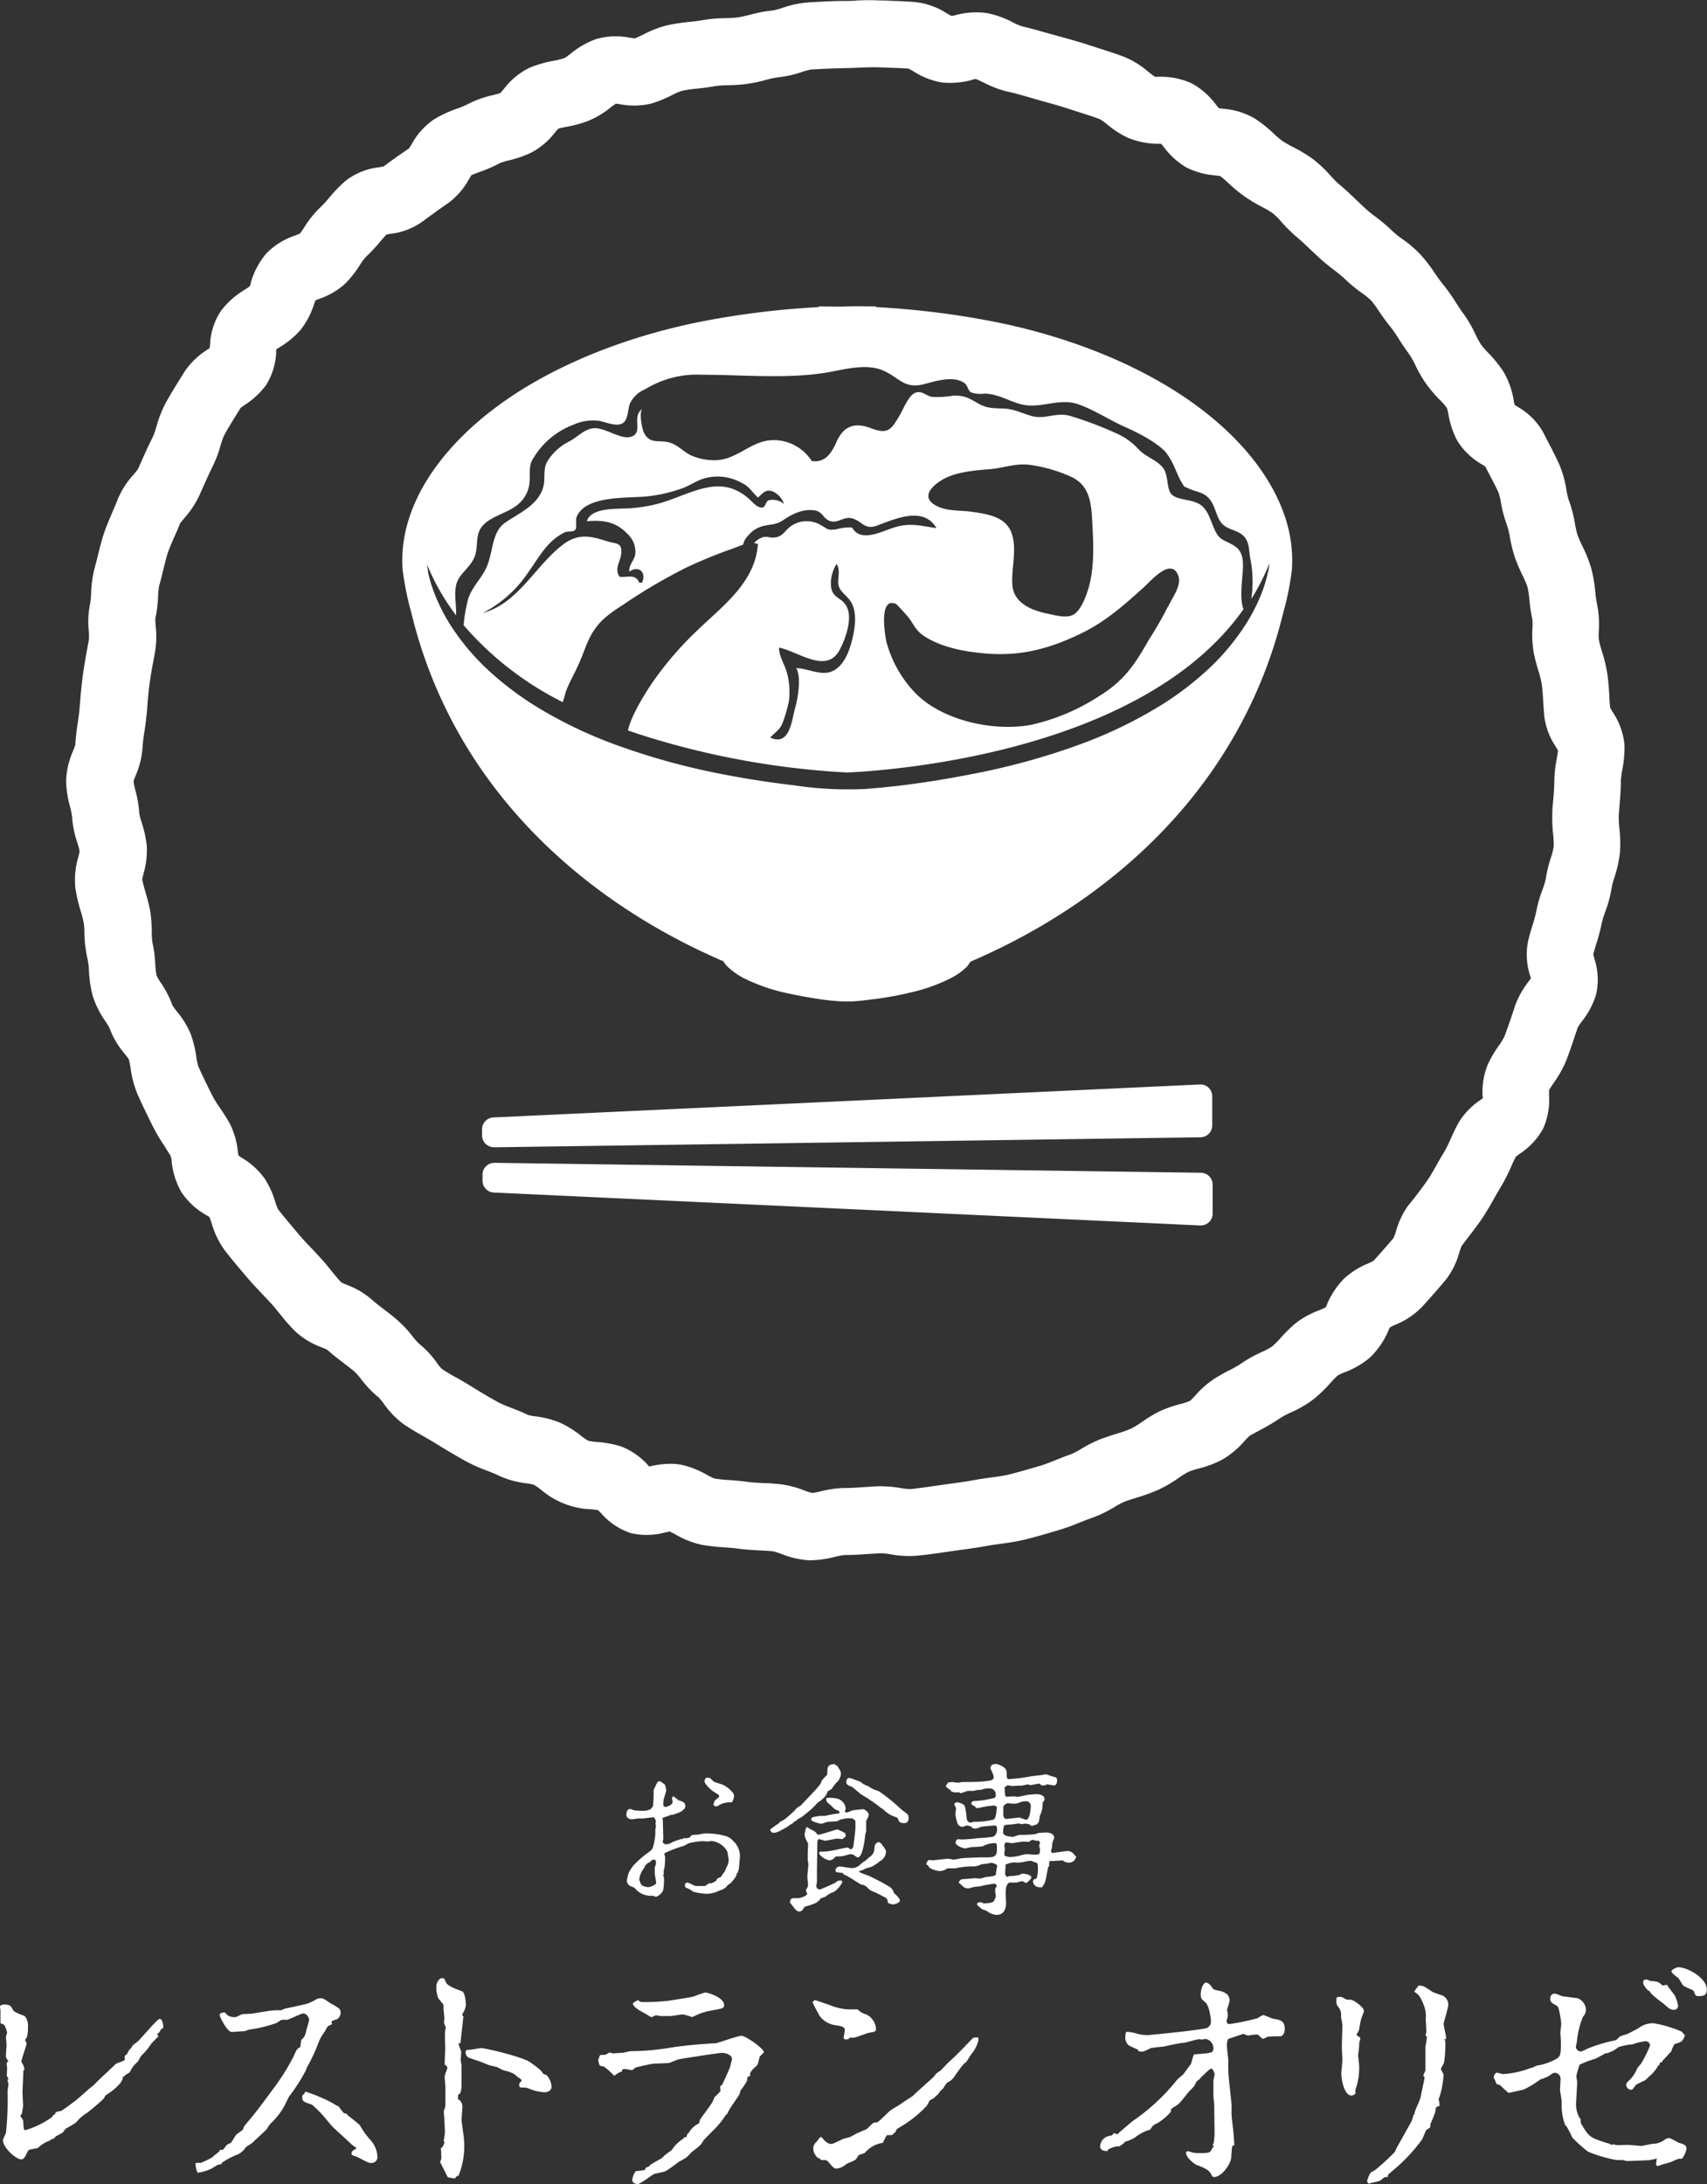
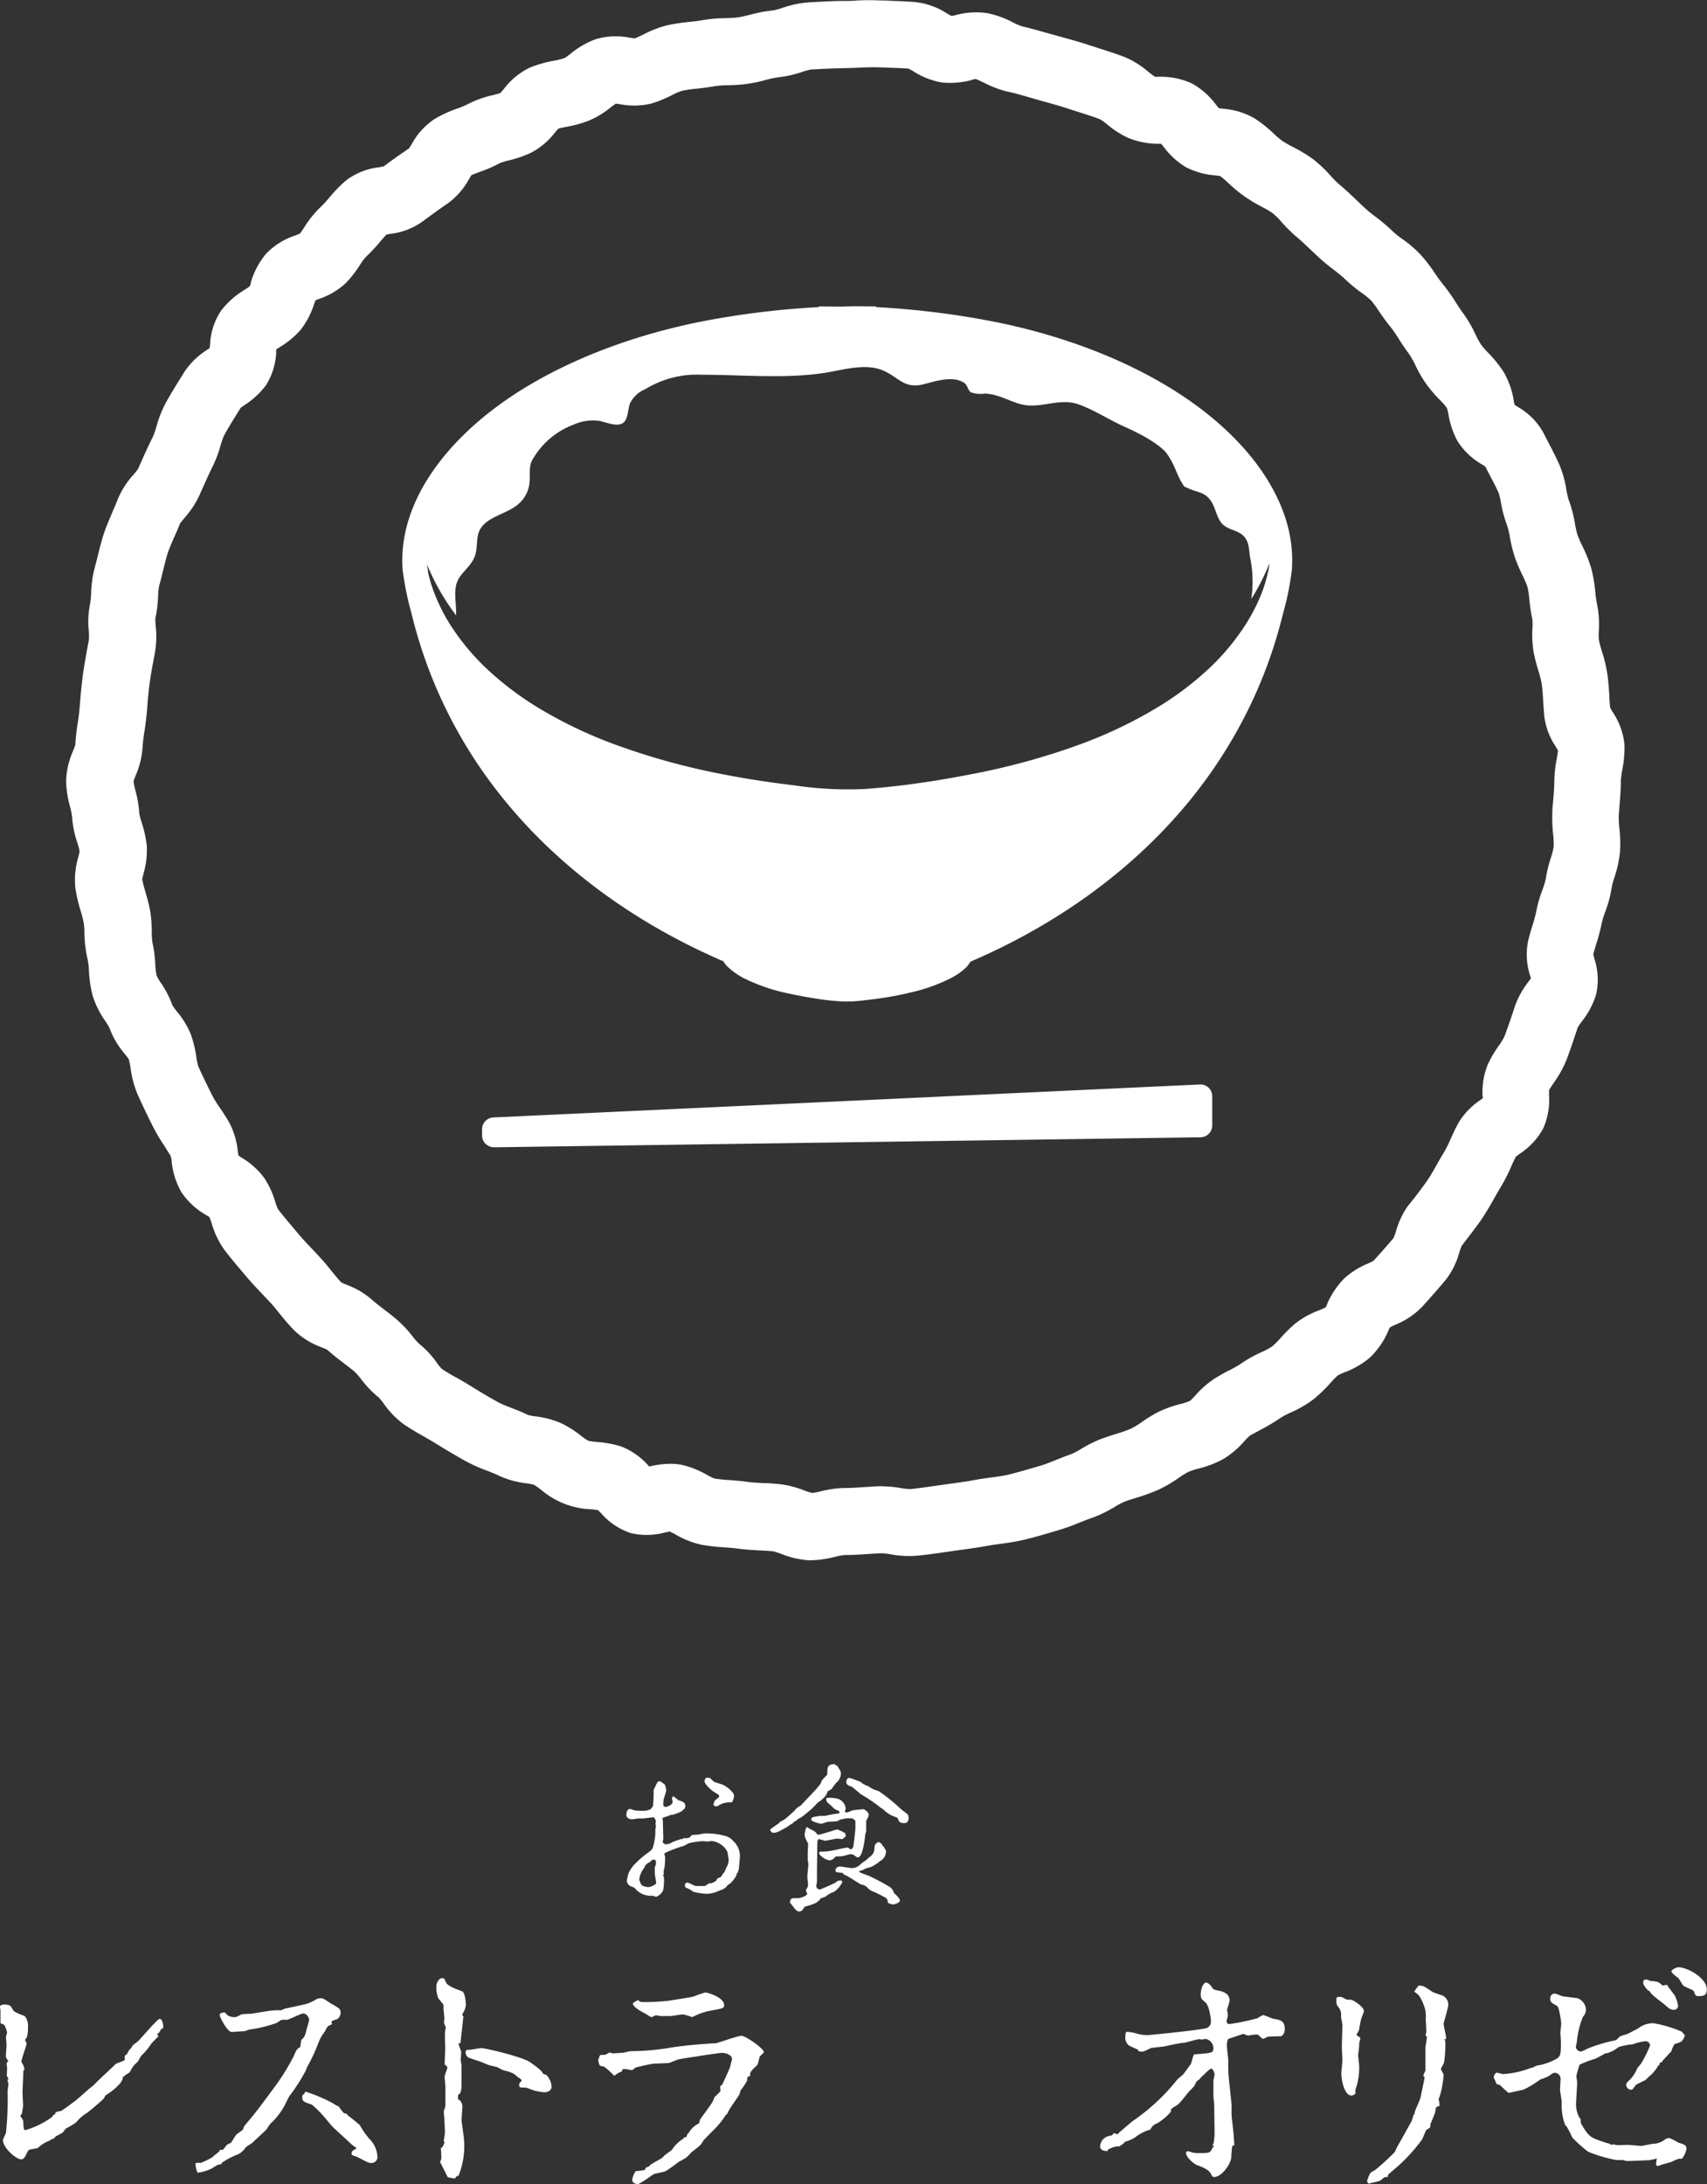
<svg xmlns="http://www.w3.org/2000/svg" viewBox="0 0 287.12 367.17">
  <rect x="0" y="0" width="287.12" height="367.17" fill="#333333" stroke="none" />
  <defs>
    <style>.cls-1{fill:#fff;}</style>
  </defs>
  <g id="レイヤー_2" data-name="レイヤー 2">
    <g id="レイヤー_1-2" data-name="レイヤー 1">
      <path class="cls-1" d="M117.44,308.42c.17,0,.89-.18,1-.18a11.45,11.45,0,0,1,3.79.49,2.66,2.66,0,0,1,1.09.77,3.42,3.42,0,0,1,1.14,2.53c0,.17-.17,2.12-.2,2.26s-.17.43-.17.49,0,.14-.11.14-.09.35-.12.4a5.66,5.66,0,0,1-1,1.29c-.09.09-.4.26-.46.32a2.13,2.13,0,0,1-1.29.86,5.32,5.32,0,0,1-2.3.6,13.2,13.2,0,0,1-2.18-.34,4.8,4.8,0,0,0-1.23-.69.46.46,0,0,1-.2-.43.42.42,0,0,1,.43-.43c.23,0,1.21.57,1.43.57.49,0,1.32,0,1.5,0a8.33,8.33,0,0,0,.8-.51.23.23,0,0,0,.14.08,2.16,2.16,0,0,0,1-.51c.08-.26.11-.29.25-.35s.44-.22.52-.25.29-.52.37-.58a1.2,1.2,0,0,0,.4-.71s.21-.41.26-.49a2.4,2.4,0,0,0,.26-1.12c0-.06-.17-1.09-.2-1.29a3.4,3.4,0,0,0-2.67-1.83c-.11,0-.51.08-.63.08l-.86-.06a14.47,14.47,0,0,0-2.26.32,7,7,0,0,0-.86.46,20.11,20.11,0,0,0-3.21,1.2.31.31,0,0,0-.12.23c0,.06.12.35.12.4a11.65,11.65,0,0,1-.06,1.49c0,.18-.2,1-.2,1.15l.08.26-.17.2.15.34a9,9,0,0,1-.09,2c-.09.77-1.12,1.32-1.26,1.32s-.23-.15-.26-.15l-.34,0s-.2-.08-.26-.08-.12.11-.15.11-.11-.06-.11-.08a3.39,3.39,0,0,1-2.44-1.29c0-.06-.74-.29-.86-.41a1.32,1.32,0,0,1-.48-.71,7.83,7.83,0,0,1,.34-1.46,7.07,7.07,0,0,1,.86-1.29,18,18,0,0,1,2.27-2c.74-.52.86-.63,1-1.23a8.88,8.88,0,0,0,.34-2.1v-.57c0-.09.09-.49.09-.6s-.06-.37-.06-.46.06-.37.06-.46a2.31,2.31,0,0,0-.32-.6c-.34,0-1.75.2-2.06.2l-.66,0c-.09,0-.78.14-.92.14s-1-.05-1-.74c0-.14,0-1,.64-1,.14,0,.65.23.77.25a14.62,14.62,0,0,0,1.63.06,2.94,2.94,0,0,0,1-.26,2.21,2.21,0,0,0,.45-.57c0-.26.09-1.38.09-1.61s0-.74,0-.85a1,1,0,0,1,.17-.55c.46-1,.49-1.12.83-1.12.17,0,.23.06.89.55a3,3,0,0,1,.23,1c0,.09-.37,1.32-.43,1.46a5.54,5.54,0,0,0-.06,1c0,.2.32.31.43.31s1.12-.34,1.12-.8a3.57,3.57,0,0,0-.06-.54l-.08-.09a1.17,1.17,0,0,0,.17-.29s.06-.08.12-.08.83.69,1,.71c.46.15,1,.32,1,.89,0,.09-.05.63-.37.63,0,.35-1.75.89-1.83.89-.35,0-.43,0-.43.12a9.19,9.19,0,0,0-1.12.37c-.06,0-.09.09-.09.2a.39.39,0,0,0,.06.2c0,.17.08,2.81.08,3.1,0,.11-.11.49-.11.57s.32.4.52.4a2.43,2.43,0,0,0,1.17-.4,14.68,14.68,0,0,1,1.49-.51l.17.05c.09,0,.09-.05,0-.11a.23.23,0,0,1,.15-.06c.43,0,1,0,1.12-.23.08-.08.28-.31.37-.31ZM110.13,315c0-.34,0-.66,0-.95,0-.11.2-.63.2-.71,0-.49,0-.69-.35-.69s-.37.08-.66.4a2.15,2.15,0,0,0-.34.17c-.49.37-.51.49-.6.78a4,4,0,0,0-.86,1.92,2.76,2.76,0,0,0,.34.89,1.56,1.56,0,0,0,.23.22,2.79,2.79,0,0,0,1,.23c.11,0,1.23-.31,1.29-.71Zm9.26-16.11s.6.57.72.66,1.29.4,1.49.51a4.71,4.71,0,0,1,1.8,1.52,1.71,1.71,0,0,1,.06.43,2.27,2.27,0,0,1-.37,1,3.67,3.67,0,0,0-2.07.43,1.89,1.89,0,0,1-.51.26.87.87,0,0,1-.52-.26,5,5,0,0,1,.2-.66c.06-.17.78-.58.78-.78s-.09-.28-.81-.71c-.51-.29-1.66-1.35-1.66-1.87a.77.77,0,0,1,.29-.54A2.85,2.85,0,0,1,119.39,298.9Z" />
      <path class="cls-1" d="M138.15,302.68a2.47,2.47,0,0,0-1.06.89s-.08.06-.17.09-.06.17-.09.17c-.4.37-1.11.94-1.49,1.26a4.45,4.45,0,0,1-1.06.69s-.06,0-.23.23a3.73,3.73,0,0,0-.6.37c-.14.2-.17.23-.37.29a4.3,4.3,0,0,0-.63.45c-1.64.89-1.81,1-2.33,1s-.57-.52-.57-.55a17.79,17.79,0,0,1,1.49-1.06c.06-.17.15-.23.83-.57a21.94,21.94,0,0,0,1.75-1.52c.09-.06.29-.37.38-.43a2.81,2.81,0,0,1,.68-.43c.52-.63,3.24-3.27,3.42-3.87.14-.43.22-.49.94-1.23.12-.09.12-.32.12-.4,0-.86,0-1.47,1.2-1.47.12,0,.12,0,.14.12s.26.08.29.11c.52.81.66,1,.66,1.44a2.32,2.32,0,0,1-.63,1.32c-.23.17-.29.25-.89,1.11a1.89,1.89,0,0,1-.69.43,2.79,2.79,0,0,1-1.09,1.47Zm-2.35,12.76c0-.32.17-1.78.17-2a6.56,6.56,0,0,0-.11-.74c0-.26,0-.81,0-1.07s.06-1.29.06-1.52a.53.53,0,0,0-.09-.34c-.4-.8-.49-1-.49-1.32a4.9,4.9,0,0,1,.18-.94.33.33,0,0,1,.37-.32s.08.14.11.17a7.41,7.41,0,0,1,1.15.63c.06.06.34.46.46.46.49,0,3-.89,3.24-.89a10.35,10.35,0,0,1,1.29.61,1.57,1.57,0,0,1,.11.6c-.05,0-.28.17-.31.2s-.09.14-.12.14a.37.37,0,0,1-.2.09,5,5,0,0,0-.86-.09c-.17,0-1.8.35-1.92.35s-.94-.26-1.09-.26-.28.08-.28,1-.06,4-.06,4.68v1.49c0,.11-.12.63-.12.74a.68.68,0,0,0,.61.55c.11,0,2.38-1,2.55-1.12.43-.32.54-.4.94-.4.15,0,.26,0,.26.34a4.28,4.28,0,0,1-1.37,1.58,3.75,3.75,0,0,0-1.35.74c-.12.12-1,.38-1,.43s0,.23-.08.23-.43.35-.52.4a8.33,8.33,0,0,1-1.89.66c-.12,0-.4.55-.49.61a.78.78,0,0,1-.54.23c-.4,0-.81-.55-1-.84-.08-.11-.54-.6-.54-.74s.11-.66.54-.66l.92,0c.06,0,1.43-.32,1.43-.75,0-.08-.22-.54-.22-.57s.37-.6.37-.75a2.57,2.57,0,0,1,0-.48A9.13,9.13,0,0,1,135.8,315.44Zm5.25-13a2,2,0,0,1,1.2,1.58c0,.05-.14.51-.14.54s.11.15.29.15.68-.23,1.06-.38c.11,0,1.55-.17,1.66-.17.49,0,1,.69,1,.83a1.19,1.19,0,0,1-.2.69c-.17.35-.23.4-.23.57s0,1,0,1.18,0,.34,0,.37a2.63,2.63,0,0,1-.14.52c-.11,1.12-.46,3.93-1.26,3.93a.18.18,0,0,1-.12,0c-.6-.43-.71-.52-1.11-.52-.23,0-1.15.29-1.32.32a10.9,10.9,0,0,1-1.15.05c-.43.43-.69.66-1.09.66a2.91,2.91,0,0,1-1.72-1.09,1,1,0,0,1,.06-.37,10.23,10.23,0,0,0,2.72-.31c.32-.06,1.72-.38,2-.38.11,0,.46.29.57.29s.35-.26.4-.46.35-2.92.35-3c0-.32,0-1,0-1.35-.09,0-.35-.31-.4-.34a1.26,1.26,0,0,0-.38-.06l-.66,0c-.2,0-1,.23-1.23.23-.06.2-.6.29-.69.29s-1.11.05-1.31.08-.92.32-1.09.32-1.67-.35-1.67-.72.15-.4,1.44-.6c.17,0,1,0,1.14-.06s1.52-.31,1.64-.31.54,0,.54-.2-.23-.35-.37-.38a2,2,0,0,1-.95-.71c-.08-.06-.71-.58-.77-.66a1.07,1.07,0,0,1-.14-.52.29.29,0,0,1,0-.17A5.15,5.15,0,0,1,141.05,302.45Zm5.42,9.61c.54-.55.54-.66.66-1.7.05-.45.63-.68.66-.68a3.89,3.89,0,0,1,.54.34.65.65,0,0,0,.06.23c0,.06.23.14.23.17a1.76,1.76,0,0,0,.31.52.87.87,0,0,1,.09.4,1.87,1.87,0,0,1-1.09,1.6s-.17.21-.23.23c-.32.2-1,.66-1.06.66l-1.15.35c0,.17-1,.34-1,.49s1.37.57,1.6.68a34.34,34.34,0,0,1,3.59,1.9,1.84,1.84,0,0,1,.69,1c0,.06.31.26.31.29.2.2.69.69.69,1s-.78.63-1.18.63a2.08,2.08,0,0,1-.86-.28c0-.26-.05-.66-.37-.84s-1.66-.88-2-1a2.27,2.27,0,0,1-1-.63,1.78,1.78,0,0,0-1.15-.6c-.06,0-2.15-1.38-2.58-1.55-.26-.09-.29-.12-.51-.4a6.66,6.66,0,0,1-1-.12.36.36,0,0,1-.2-.31.72.72,0,0,1,.75-.63c.31,0,1.77.26,2,.26a2.12,2.12,0,0,0,1.29-.46,5.32,5.32,0,0,1,1.12-.86A4.22,4.22,0,0,1,146.47,312.06Zm-3.59-13.16c.09,0,1.81.63,1.84.66a3.53,3.53,0,0,0,1.23.71c.14.06.86.52,1,.58a7.14,7.14,0,0,1,.89.31,28.85,28.85,0,0,1,3.62,2.92c.17.18,1.11.81,1.23,1a1.14,1.14,0,0,1,.14.54c0,.69-.34.89-.74.89-.81,0-.92-.34-1-.63s-.23-.31-.92-.57a4.78,4.78,0,0,1-1.49-1c-.08-.12-.66-.43-.74-.55a28.64,28.64,0,0,0-3.1-2.09c-.14-.09-1.46-1.23-1.58-1.29-.37-.12-.91-.29-.91-.75C142.37,299.35,142.42,298.9,142.88,298.9Z" />
-       <path class="cls-1" d="M170.63,302c.05,0,.37.09.43.09.31,0,1.63-.32,1.89-.35.46-.05,1.09-.11,1.49-.11s1.4.26,1.2.83c0,0,.09.06.09.09s-.17.2-.17.25a1,1,0,0,0-.2.38,4.52,4.52,0,0,1-.15,1.29c0,.11-.28.71-.31.83a6.44,6.44,0,0,1-.2,1.06c-.06.06-.26.34-.35.37l-.86.26a2.84,2.84,0,0,0-.31-.26,2.34,2.34,0,0,0-.83-.14c-.09,0-.43.09-.52.09a2.56,2.56,0,0,0-.49-.12c-.17,0-.83.14-1,.14-1.26.09-1.38.09-1.49.29a4.42,4.42,0,0,0-.12,1.12c0,.57,1.26.69,1.64.69.17,0,.94-.32,1.09-.32.34,0,3,0,3.09-.31.69-.06,1.12-.09,1.41-.09,1.32,0,1.37.8,1.37.89s-.28.6-.28.72a5.69,5.69,0,0,0-.12,1,1.8,1.8,0,0,0-.14.49.49.49,0,0,0,.17.34c.17,0,2.49-.34,2.61-.34a1.48,1.48,0,0,1,1.23.77l.23.17a1.67,1.67,0,0,1-.4.72,1.2,1.2,0,0,1-.86.29,1.44,1.44,0,0,1-1-.35h-.09c-.26,0-1.43.09-1.66.09l-.4,0c-.15.06-.15.2-.15.49,0,.05,0,.31,0,.37s-.2.14-.2.17a1.43,1.43,0,0,1-.08.55c-.06.23-.23,1.37-.32,1.6a2.45,2.45,0,0,1-.52,1.09c0,.15,0,.15-.37.15-1,0-1.23-.72-1.23-1s.31-.43.6-.46a5.38,5.38,0,0,0,.23-1.57,3.84,3.84,0,0,0-.09-1c-.11-.11-.83-.31-1-.4a3,3,0,0,0-.52,0,14.9,14.9,0,0,1-1.72.29,3.49,3.49,0,0,0-2.12.34v.29c0,.2-.06,1-.06,1.2s.21.55.29.55.35-.12.4-.12a8.79,8.79,0,0,0,1.81-.23A.76.76,0,0,1,172,315c.32,0,1.49.14,1.49.69a3,3,0,0,1-.88.89l-.58-.29a.86.86,0,0,0-.23,0c-.14,0-.74.2-.86.2l-1.14,0c-.64.26-.64,1.29-.64,1.92,0,.26.06,1.32.06,1.52,0,1-.37,2-1.6,2a3,3,0,0,1-1.64-.66,8,8,0,0,0-.77-.29,7,7,0,0,1-.8-.69.36.36,0,0,1-.06-.2c0-.17.26-.28.46-.28s.51,0,.54.2c.92-.06,1.52-.09,1.81-.38a8.14,8.14,0,0,0,.34-.74c0-.14-.11-.89-.11-1s0-.61.2-.64a.17.17,0,0,0,.06-.17.43.43,0,0,0-.46-.4,20.92,20.92,0,0,0-2.27.43c-.14,0-1,.12-1.15.14s-.77.23-.91.23a1.41,1.41,0,0,1-1.12-.57c-.06-.06-.46-.34-.46-.43a.73.73,0,0,1,.69-.57c.34,0,1.83-.15,2.15-.15l.77.06a3.63,3.63,0,0,0,.75-.23c.28-.06,1.86-.14,1.86-.43s.23-1.43.23-1.55-.66-.43-1-.43a7.14,7.14,0,0,0-.78.15,6.81,6.81,0,0,0-.92.11,3.18,3.18,0,0,1-1.63.34,13.36,13.36,0,0,0-2.44.26,1.57,1.57,0,0,1-.51.06l-1.09,0a2.35,2.35,0,0,1-1.26.46c-.43,0-1.95-.37-1.95-.92-.2-.09-.35-.17-.35-.34a2,2,0,0,1,.4-.61l.61.06c.4,0,2.29-.26,2.69-.26.14,0,.8.15.95.15s1.06-.2,1.23-.23c.63-.06,2.58-.15,3.15-.15,2,0,2.27,0,2.61-.37s.23-1.37.23-1.66-.2-.37-.28-.37a4.38,4.38,0,0,0-2,.48c-.14.09-.32.12-1.89.18-.15,0-.92.22-1.12.22-.6,0-1.64-.57-1.64-.91s.15-.63.49-.63c.09,0,.37.05.43.05.4,0,1.12-.05,1.55-.08.23,0,1.2-.15,1.4-.15a20.46,20.46,0,0,0,2.5-.25,1.41,1.41,0,0,0,.6-1.27c0-.17,0-.6-.4-.6-.23,0-1.69.15-2,.17s-1,.35-1.2.35-.72-.06-.72-.32a2.29,2.29,0,0,0-.77-.2c-.12,0-.6.23-.72.23a.94.94,0,0,1-.83-.54,7.8,7.8,0,0,1-.37-1.58c0-.17.11-.92.11-1s-.29-.58-.29-.69.15-.32.49-.32a2.47,2.47,0,0,1,1.15.46c.17.29.2.4.37,1.46,0,.15.06.81.09.92.11.35.31.57.66.57.08,0,.48-.14.57-.14a13.13,13.13,0,0,0,3.3-.37c.43-.26.51-1.89.51-2.07s-.34-.28-.48-.28-.69.06-.95.08-1.63.35-1.92.35c-.14,0-.23-.17-.29-.26s-.63-.2-.63-.57.58-.38.63-.38a13.73,13.73,0,0,0,2.38-.31c1-.2,1.09-.2,1.09-.72a1,1,0,0,0-1.15-1.06,2.8,2.8,0,0,0-1.26.2,7,7,0,0,1-.8.06,3.91,3.91,0,0,1-.54.14l-.89,0c-.2,0-1.09.38-1.26.38a.41.41,0,0,1-.29-.18,2,2,0,0,1-1.35-.14V301c-.17-.12-.86-.55-.86-.72a3.07,3.07,0,0,1,.43-.63c.12,0,.55-.06.63-.06s.83.12,1,.12.57-.12.66-.12c.91,0,2.78,0,3.67-.11,1.49-.17,1.66-.2,1.66-.86a10.37,10.37,0,0,0-.55-1.32c0-.55.46-.75.92-.75.23,0,1.81.46,1.81,1.38s0,1.17.4,1.17a31.86,31.86,0,0,0,3.44-.42c.34-.09,1.92-.23,2.24-.29a1.88,1.88,0,0,1,.54-.09c.14,0,1,.35,1.23.38.49.14.63.17.63.68,0,.32-.11.81-.54.81-.09,0-.92-.18-1.09-.18s-.4.18-.49.18h-.43c-.08,0-.37-.32-.46-.32s-1.37.26-1.43.26-.4-.12-.49-.12-.83.2-1,.2c-.52,0-1.18.06-1.69.06-.12,0-.55-.11-.66-.11s-.38.23-.52.34,0,.17,0,.23c0,.57,0,1.38.32,1.35Zm-1.44,3.79c.35,0,2.18-.23,2.27-.23s1,.37,1.14.37c.61,0,.78-1.84.78-2.32a.78.78,0,0,0-.89-.78,3.14,3.14,0,0,0-1.29.32,3.4,3.4,0,0,1-.75.09c-.14,0-.8-.09-.94-.09s-.75.34-.75.63v1.32C168.76,305.35,168.91,305.78,169.19,305.78Zm5.74,5.16c0-.12-.15-.58-.15-.66s.15-.37.15-.43c0-.29-.26-.43-.55-.43l-.06.08a1.92,1.92,0,0,0-.6-.2,1.86,1.86,0,0,0-.54.23l0,.12-1-.06c-.31,0-1.75.26-2,.26-.12,0-.83-.12-.95-.12s-.31.32-.31.61c0,.05.11.4.11.45s-.09.58-.09.61,0,.54.06.57a3.88,3.88,0,0,0,.8.23,8.77,8.77,0,0,0,2.07-.34,4.71,4.71,0,0,1,.86-.15c.23,0,1.15.09,1.35.09a3.16,3.16,0,0,0,.74-.12A3,3,0,0,0,174.93,310.94Z" />
      <path class="cls-1" d="M3.41,355.73c.37.5.51.73.51,1,.05,1.25.09,1.38.37,1.38A14.54,14.54,0,0,0,8.63,356c.23-.23.27-.23.32-.41a.5.5,0,0,1,.32-.09.41.41,0,0,1,.09-.33c.05-.18.83-.23,1-.32.33-.19,2.17-1.57,2.36-1.71.5-.37,2.72-2.44,3-2.53,0-.14,3.13-3,3.69-3.56.18-.23,1.57-.55,1.57-.78v-.6c0-.09.32-.28.36-.32s.33-.65.42-.74l.37-.37c0-.28.64-.74,1-1s3.32-3.83,3.73-3.83.6.83.6,1.34a.44.44,0,0,1-.09.28c-.18,0-.23,0-.41.37s-.42.46-.56.64c.14.09.23.19.23.28s-1.1,1.11-1.24,1.34a9.94,9.94,0,0,1-1.62,1.93c-.14.19-.55,1-.69,1.11a4.18,4.18,0,0,0-1,1.2c-.14.28-.23.51-.42.6a4.71,4.71,0,0,0-1,.74c0,1-2,2.49-2.86,3-.1,0-.28.5-.33.55a33.93,33.93,0,0,1-2.86,2.44,6.83,6.83,0,0,0-1.79,1.57,15.46,15.46,0,0,1-1.76,1.06l-.46.6c-.14.19-1.24.65-1.34.83s-.23.28-.6.37c-.09.05-.37.28-.46.28a5.16,5.16,0,0,0-1.8,1.15c-.23.14-1.38.23-1.56.37s-.56,1.06-.7,1.2a.72.72,0,0,1-.55.37c-.88,0-3.09-1.94-3.09-3.23,0-.23.51-1.11.51-1.29a55.84,55.84,0,0,0,.27-7c0-.09.14-1,.14-1.2l-.18-.69.23-.05L1.15,349l.05-1.43c0-.05-.09-.46-.09-.56s0-.27.32-.55A1.09,1.09,0,0,1,1,345.44c0-.28.1-1.38.1-1.62s-.1-1.15-.1-1.33.19-.65.19-.79a4.58,4.58,0,0,0-.51-1.33,2.28,2.28,0,0,1-.6-.24c0-.13,0-.59,0-.83s0-1.1,0-1.29-.09-.51-.09-.6c0-.41.65-.41.74-.41,1,0,1.11.27,1.43.87.18.42,1.29.79,2,1.06a2.48,2.48,0,0,1,.55,1.57c0,1.76-.14,2-.51,2.45a2.85,2.85,0,0,1,.28.64c0,.19-.88,2.63-.88,3a5.8,5.8,0,0,0,.37.69c0,.14.1.42.14.56s-.18.23-.18.27c0,.56-.14,3.1-.14,3.6s.09,1.94.09,2.26-.18,1.16-.18,1.34Z" />
      <path class="cls-1" d="M37.27,363.84c-.6.05-.7.1-1.62.7a7.19,7.19,0,0,1-2.44.73,5.23,5.23,0,0,1-.33-1.47c0-.19.1-.19.93-.19a17.9,17.9,0,0,0,1.89-.92c.14-.18,1.24-1,1.24-1.06s0-.23.09-.23.37.09.42.05.6-.7.69-.83.65-.33.74-.42.78-1.29.92-1.38l1-.74c.09-.05.23-.6.32-.69,2.22-2.63,2.49-3.05,5.12-6.6a36.52,36.52,0,0,0,3.14-5.07c.51-1.16.6-1.3,1.06-1.53.14,0,.14-1.1.28-1.29.55-.51.6-.64.92-2a13.37,13.37,0,0,0,.37-1.34c0-.23-.37-1.06-1-1.06-.37,0-2.31,1-2.73,1.06h-.87c-.14,0-.79.51-.93.55A22.22,22.22,0,0,1,42,341.2a4.31,4.31,0,0,0-.79.27c-.46,0-1.84.14-2.26.14-.69,0-2-2.49-2-2.86s.6-.42.88-.42c0,0,.37.42.46.47a2,2,0,0,0,1.06.32c.42,0,.46-.05,1.25-.46.23-.09,1.56-.09,1.84-.14,3.28-.55,3.65-.6,4.94-.55a.23.23,0,0,1,.32-.14.66.66,0,0,1,.46-.19l2.77-.6a6.63,6.63,0,0,0,2.26-.92,1.85,1.85,0,0,1,.74-.18c.41,0,.55.09,1.7.87a9.9,9.9,0,0,1,1.43.88,1,1,0,0,1,.23.64,1.3,1.3,0,0,1-.64,1.16c-.65.18-.88.28-.88.46a.71.71,0,0,0,.09.32c-.18.14-.55.28-.69.37s-.46.79-.55.92a7.25,7.25,0,0,0-1.11,2,27.5,27.5,0,0,1-1.84,3.92,5.81,5.81,0,0,0-.23.6,30.63,30.63,0,0,1-2.82,4.39s-.55,1.1-.83,1.66A12.09,12.09,0,0,1,45.52,357a5.37,5.37,0,0,0-.6.87c-.32.42-2.07,1.94-2.4,2.31-.13.14-1.06.69-1.2.83a3.19,3.19,0,0,1-1.24,1.15,13,13,0,0,0-2.81,1.48Zm14.2-12.17A26.72,26.72,0,0,1,56,353.6a7.52,7.52,0,0,0,1,.56c.37.55.79,1.15,1,1.15s.41.05.46.32c.18.05,2,1.57,2.07,1.66a14.21,14.21,0,0,0,1.57,2.26,4.61,4.61,0,0,1,1.39,3.09,1,1,0,0,1-1,1c-.46,0-.64-.09-2.35-1-.19-.09-1-.28-1-.46a.2.2,0,0,1,0-.14.61.61,0,0,1,.14-.42c.09-.09.69-.41.69-.46s-.83-.6-.92-.74c-.84-.78-2.17-2-3-2.76-.37-.37-1.89-2.26-2.26-2.59a16.74,16.74,0,0,0-1.33-1.24c-1.34-.46-1.62-.51-1.62-1.29a.47.47,0,0,1,.37-.51C51.24,351.76,51.33,351.67,51.47,351.67Z" />
      <path class="cls-1" d="M77.12,343.55c0,.23.46,1.24.46,1.47s-.09,1.06-.09,1.25.14.88.14,1,0,3.33,0,3.56-.13,1.1-.36,1.2c0,0-.23.13-.23.27s0,.56,0,.65c.51.09.74.83.74,1.24,0,.14-.14,1.89-.14,2.22s.42,3,.42,3.55a13.05,13.05,0,0,1-.88,5.67c0,.14-.18.19-.32.23s-.23.23-.33.37c-.27,0-.87-.14-1.2-.18-.18-.32-1-2-1.29-2.54,0-.09.19-.55.19-.65,0-.32,0-1.1-.09-1.66l.36-.36a3.73,3.73,0,0,0,.28-.74l-.14-.09c0-.24.19-1.25.19-1.48,0-.65-.09-1.8-.09-2.31,0-.18-.1-1.06-.1-1.2s.28-.87.28-1.06c0-.46,0-2.49,0-3,0-.28-.13-1.57-.13-1.84s.46-1.34.46-1.48a.59.59,0,0,0-.46-.51c0-.41.09-2.35.09-2.77s-.09-2.58,0-2.95a4.09,4.09,0,0,0,.09-.55c0-.14-.28-.65-.28-.79s.05-.73.05-.87-.14-1.25-.14-1.48,0-.51,0-.64-.88-1.06-.93-1.25a5.22,5.22,0,0,1-.27-1.89c0-.65.46-1.38,1-1.38.27,0,.32,0,.6.69s2,1.24,2.72,1.52c.5.18.64,1.84.64,2.31a3.27,3.27,0,0,1-.5,1.38.39.39,0,0,0-.1.28.32.32,0,0,0,.19.23c-.09.74-.42,3.87-.51,4.52Zm1.8,1.06c.33,0,1.71-.28,2-.28.92,0,7,1.52,8.16,2.31.32.23,2.08,1.38,2.26,2a5.23,5.23,0,0,0,.55.19,3,3,0,0,1,.88,2c0,.73-.83.92-1.15.92a8.51,8.51,0,0,1-2-.37c-1-.37-1.06-.42-1.29-.42-.88,0-1,0-1-.41a.66.66,0,0,1,.23-.55c.14-.14.18-.19.18-.28s-.46-.42-.55-.46-.65-.56-.74-.6a6,6,0,0,0-1.61-.56c-.19,0-1.11-.55-1.29-.6s-1.43-.32-1.67-.46a19.36,19.36,0,0,0-2.12-.78c-.18-.09-.87-.28-1-.37a.94.94,0,0,1-.42-.69C78.18,344.61,78.65,344.61,78.92,344.61Z" />
      <path class="cls-1" d="M124.43,351.94c-.05.37-2.08,2.91-2.13,3.56-.18-.05-.23,0-.32.23a15,15,0,0,1-1.52,1.93c-.19.19-2,2-2.12,2.17-.46.79-.51.83-1.89,1.89-.19.14-.93,1-1.11,1.06a11.37,11.37,0,0,1-1.06.6c-.37.23-2,1.52-2.4,1.66-.23.1-1.62.37-1.89.46-.46.24-2.26,1.67-2.72,1.67s-.93-.19-.93-.74c0-.19.37-1.34.65-1.43a11.78,11.78,0,0,0,1.48-.19l.09-.27c0-.14.6-.28.69-.42.18-.37,2.12-1.2,2.31-1.52s1.33-1,1.47-1.2a5.8,5.8,0,0,1,1.85-1.8,1,1,0,0,1,.32-.32h.23c.09,0,.14-.46.19-.56l.13,0a4.06,4.06,0,0,1,1.85-1.76,2,2,0,0,1,.41-1c.65-.88,1.3-1.76,1.9-2.68,0-.09.23-.6.27-.69s1-.88,1-1.11-.05-.55-.05-.64.1-.28.28-.28c.19-.28,1.25-2.68,1.39-3.05,0-.13.32-1.19.32-1.33,0-.83-1.25-1.06-1.71-1.06s-6.92,1-7.29,1.1-1.38.56-1.61.6-2.31.1-2.72.14a27.33,27.33,0,0,0-2.91.65c-.46.37-.51.41-.55.41-.28,0-.88-.18-1.29-.18-.23,0-.42.09-.42.23s0,.23-.28.27a3.59,3.59,0,0,0-1,.65c-.28-.28-1.57-1.57-1.94-1.61s-.51-.1-.55-.19a4.6,4.6,0,0,1-.23-.78,5,5,0,0,1,.32-.92l.88-.05c.09,0,.6-.37.69-.37s.51.14.6.14,1.24-.09,1.52-.09,1.25-.28,1.43-.28a42,42,0,0,0,6.78-.6c1.85-.32,5.58-.65,7.61-.74.19,0,3.6-1.24,4.29-1.24s3.74,2.16,3.74,2.72c0,.14-.55.6-.69.74-.33,1.38-.33,1.43-.74,1.75-.23.23-.88.83-.88,1.15s0,.46-.09.46c-.37,0-.37.05-.41.7a10.4,10.4,0,0,1-1.11,1.66Zm-17.07-15.68.18.18a1,1,0,0,0,.6.14,34.6,34.6,0,0,0,4.43-.23c.65-.14,3.78-.55,4.2-.74a16.41,16.41,0,0,1,1.84-.64c.42,0,3.19.83,3.19,2.12,0,.51-.19.55-1.94.88a10.46,10.46,0,0,0-3.41,1.15,14.09,14.09,0,0,0-1.53-.46c-.37,0-1.89.27-2.16.27H111.1a5.58,5.58,0,0,1-.7-.13c-.23,0-.69.32-.83.32a4.46,4.46,0,0,1-.87-.51c-.28-.14-2.26-1.11-2.26-1.8A2.59,2.59,0,0,1,107.36,336.26Z" />
-       <path class="cls-1" d="M142.23,342.86c-.23,0-.32-.1-.32-.28s.19-1.11.19-1.29c0-.6-.79-.69-1.39-.79a4,4,0,0,1-2.86-1.61c-.09-.14-1.15-2.12-1.15-2.22a.49.49,0,0,1,.41-.41s2.77.92,2.91,1a9.14,9.14,0,0,0,2.72.55h1.52a2.83,2.83,0,0,0,1.39.83,2.88,2.88,0,0,1,1.7,2.54c0,.37-.32.41-1.1.55-.42.05-2.26.83-2.63.83-.74,0-.83,0-.83.23A1.87,1.87,0,0,1,142.23,342.86Zm-4,20.29c-.1.05-.37-.28-.47-.32s-.13-.05-.23-.05a6,6,0,0,1-.46-.6,1.8,1.8,0,0,1-.27-.92,1.41,1.41,0,0,1,.46-1.11c.14-.09.64-.87.78-.87s.28.14.37.27.74.88,1.34.88c.32,0,.51-.09,1.84-.74.23-.14,1.29-.37,1.48-.46a15.67,15.67,0,0,1,2.54-1.2c.27-.09,1.2-1.2,1.47-1.2.46,0,.51,0,.92-.37s1.43-1.38,1.71-1.61,1.66-1,1.89-1.2,1.94-1.25,2-1.34c.56-.6,3.09-2.77,3.55-3.27a2.23,2.23,0,0,1,1-.88c.28-.28,1.34-1.43,1.62-1.66s1.15-1,3.83-3.83c.13-.14.6-.14.87-.14.09,0,.09.09.09.56a5.86,5.86,0,0,1-1.15,2.21c-.18.19-.74,1.2-.88,1.34-.5.37-.64.55-1.93,2.35a2.66,2.66,0,0,1-1.25,1.11c-.23.14-.74,1.15-.92,1.2s-.6.74-.69.83a3.36,3.36,0,0,0-.65.6,6.14,6.14,0,0,0-.74.41c0,.05-.37.74-.46.88a20.2,20.2,0,0,1-5,3.87c-.09.1-.32.69-.41.69s-.14.05-.24.19-.27.18-.32.18h-.64c-.19.05-.23.19-.79,1.3a4.84,4.84,0,0,0-3,1.66c-.09.13-1,.32-1.11.46a5.72,5.72,0,0,1-.41.64c-.14.23-1.53.7-1.71.88a2.72,2.72,0,0,1-1.57.69c-.37,0-.51-.14-1.43-1.2a.74.74,0,0,0-.42-.23Z" />
      <path class="cls-1" d="M213.34,342.39c-.14,0-.74.37-.88.37s-.51-.32-.55-.41c-.23-.23-.33-.32-.56-.32s-1.15.13-1.34.18-.78-.28-.87-.28l-2.49.83c-.14.14-.28.28-.28,1.25,0,.37.23,2.07.23,2.44a23.71,23.71,0,0,0,.09,2.91c.05.69.46,4.15.46,4.57,0,.23,0,1.29,0,1.52,0,.6.37,3.18.37,3.73,0,.24.09,1.2.09,1.44,0,.09-.14.09-.28.09s-.23,1.89-.23,2c-.14,1.29-1.7,3.28-2.86,3.28-.27,0-.32-.05-.55-.51-.32-.74-1.66-1.25-2.35-1.48-.19,0-1.85-1.2-1.85-2.07,0-.14.19-.28.32-.28s.7.23.79.23a4.42,4.42,0,0,0,1.11.09c1.79,0,1.84,0,2.3-1,.05,0,.19-.09.19-.13s-.23-.14-.23-.23.18-.24.18-.33.14-1.2.14-1.38c0-.79-.05-4.06-.05-4.75,0-.28-.14-1.57-.14-1.85v-2.53c0-.14.19-.84.19-1,0-.37-.32-1-.55-1s-1.07.83-1.2,1c-.14,0-.93,1-1.06,1s-.24.18-.6.92a9.56,9.56,0,0,1-.88.92c-1.52,1.89-1.66,2.12-2.4,2.54s-.6.5-.69.92a9.61,9.61,0,0,1-2.26,1.89,1.87,1.87,0,0,0-1.15,1.06,7.05,7.05,0,0,0-2.54,1.29,5.47,5.47,0,0,1-1.71.74,1.65,1.65,0,0,0-.18.23c-.19.14-.56.42-.79.56a2.94,2.94,0,0,0-1.52.36c-.05.05-.37.1-.37.14s0,.28-.18.28-1.16,0-1.16-.74a1.85,1.85,0,0,1,1.57-1.8.9.9,0,0,0,.51-.18.58.58,0,0,1,.28-.28l.55.19c.09,0,.23-.24.32-.33.42-.32,2-1.75,2.4-2a34.14,34.14,0,0,0,7.34-6.87c.13-.14.87-.74,1-.88s1.2-1.61,1.34-1.84c.37-1.38.41-1.52.6-1.52,2.95-.23,3.13-.23,3.13-1.06a1.58,1.58,0,0,0-1.29-1.53c-.09,0-.55.1-.64.1s-.33-.05-.46-.05c-.42,0-2.26.6-2.59.6-.55,0-3,.55-3.46.65-.18,0-1.8.18-2.07.23a12.19,12.19,0,0,1-1.29.6c-.74,0-.83,0-.83-.28-.14-.09-1.53-.69-1.62-.79a1.65,1.65,0,0,1-.55-1.47c0-.28,0-.79.32-.79a7.48,7.48,0,0,1,1.52.28,6,6,0,0,0,2.49.23c.14,0,8-.78,9.27-1.11a1.14,1.14,0,0,0,.79-1.15c0-.51-.28-2.63-.92-3.18s-.79-.65-.79-1.34c0-1.15.51-2,.88-2s.83.46,1.15,1c.09.14.46.23.6.28,1,.18,2.22.46,2.22,1.75a12.43,12.43,0,0,1-.42,1.48c0,.27.14.83.14,1s-.23.88-.23,1a.45.45,0,0,0,.46.46,35.74,35.74,0,0,0,4.8-1,4.38,4.38,0,0,1,.87-.51c.28,0,1.43.56,1.66.6,1.3.23,2,.37,2,1.76,0,.87-.51,1.19-.69,1.19Z" />
      <path class="cls-1" d="M227.36,352.31c-1.29,0-1.75-2.77-1.75-3.69,0-.37.18-1.94.18-2.26s-.09-1.89-.09-2.21c0-.6.09-3.19.09-3.69,0-.23-.23-1.29-.23-1.43a2.05,2.05,0,0,0-.41-1.57,1.35,1.35,0,0,1-.37-1c0-.74.05-.74.55-.74a1.09,1.09,0,0,1,.6.14,3.6,3.6,0,0,0,.65.32,4.15,4.15,0,0,1,.83.05c.41.18,2,1.15,2,1.89,0,.14-.46,1.25-.51,1.48-.18.87-.32,1.8-.37,1.84s-.37.65-.37.69.65.37.65.51-.19.79-.19.92,0,.79-.18,1.9c0,.36.18,1.38.18,2.07a10.81,10.81,0,0,1-.6,3.69,1.22,1.22,0,0,0,0,.69A1.23,1.23,0,0,1,227.36,352.31Zm15.55-9.5c.09.14.18.23.18.28a19.54,19.54,0,0,1-.18,3.55c0,.18-.56,1.11-.56,1.2s.47.83.47,1a17.16,17.16,0,0,1-.6,3.41c0,.09-.24.6-.24.65s.14.64.14.92,0,.27-.14.27-.27,0-.27.19c-.19,0-.23,0-.23.23,0,.51-.09.74-.88,2.58,0,.1,0,.51-.09.6s-.6.37-.65.46-.55,1.34-.69,1.57a29,29,0,0,1-5.21,5.45c-.37.32-.55.41-.55.87-.47-.14-.56,0-1.25.56a10,10,0,0,1-1.2.32c-.14,0-.6.18-.69.18s-.32-.18-.32-.46a6.86,6.86,0,0,1,.55-1.34c.23-.18.65-.37.88-.55a39.73,39.73,0,0,0,3.27-3c0-.09.32-.78.42-.92.32-.55,2.07-3.69,2.39-4.29a6.65,6.65,0,0,0,.28-1c.19,0,.19-.14.19-.28,0-.37.92-2.17,1-2.63.05-.23.65-3.09.7-3.37a2.11,2.11,0,0,1-.23-.32c0-.14.36-.74.36-.88v-3.83c0-.27.24-1.38.24-1.66s-.1-.32-.24-.32a2.72,2.72,0,0,0,.14-.92c0-.28-.09-1.8-.09-1.89a5.05,5.05,0,0,0-.41-2.54,6,6,0,0,0-.74-1.43,6.87,6.87,0,0,0-.79-.65,12,12,0,0,1,.74-1c.05,0,.09,0,.19,0,.6,0,.92.23,2.07,1,.28.23,1.75.6,2,.79a1.71,1.71,0,0,1,.73,1.43c0,.5-.78,3-.78,3.18,0,.37.41,2,.41,2.31,0,.09,0,.32-.09.32Z" />
      <path class="cls-1" d="M262,346c.41-.37.55-.51.55-2.63,0-.23-.09-1.39-.09-1.62s.14-1.33.14-1.57c-.1-1-.37-2.76-.7-2.95-.92-.51-1.15-.64-1.15-1.2,0-.78.55-.87.79-.87s1.15.46,1.38.46l2.44.32a2.16,2.16,0,0,1,1.39,1.8,1.75,1.75,0,0,1-.51,1.34,14.9,14.9,0,0,0-1,4.1c0,.19-.18.79-.18.93a.86.86,0,0,0,.92.78,7.19,7.19,0,0,0,1-.46,26.45,26.45,0,0,1,4.76-1.43c.13,0,.6-.51.69-.6s1-.37,1.2-.42,1.52-.78,1.84-.92a4.1,4.1,0,0,1,2.63-.92,20.32,20.32,0,0,1,4.8,1.43,6.17,6.17,0,0,0,.51.6c-.37,1.06-.6,1.15-1.76,1.47a6.68,6.68,0,0,0-.55,1.25c-.37.37-1.06,1.15-1.43,1.52-.05.05-.14.32-.18.32h-.28a2.42,2.42,0,0,1-.14.51l-.09-.09a6.5,6.5,0,0,1-1.66,2c-.46.46-.51.56-.88.7-1.11.55-1.24.59-1.34.73-.46.65-.5.74-.78.74a.85.85,0,0,1-.79-.83c0-.32.37-.64.51-.74a5.9,5.9,0,0,0,1.29-1.89c0-.18.7-.87.74-1a19.45,19.45,0,0,0,1.48-3,.76.76,0,0,0-.79-.69,9.1,9.1,0,0,0-2.12.51,12.91,12.91,0,0,0-2.4.46,5,5,0,0,1-2.3,1.11c-.14.09-1.39.78-1.62.87a15.79,15.79,0,0,0-2.63,1c-.09.18-.55,1.8-.55,1.89s.14.92.14,1.06c0,.6-.19,3.23-.19,3.74a4.66,4.66,0,0,0,.42,1.89c0,.14.37.55.37.65,0,.55,0,.59.18.87,1.2,2,1.43,2.12,3.6,2.86.55.19.74.23,1.06.32l.28.19c.09,0,.23-.09.27-.09s.74.14.83.14l1.67-.05c.36,0,2,.18,2.3.18.09,0,1.66-.32,1.94-.37a3.06,3.06,0,0,0,2-.69,1.44,1.44,0,0,1,.79-.27,15.52,15.52,0,0,1,1.52.78c.88.28,1.34.37,1.34,1,0,.47-.6,1.71-.83,1.71h-.42c-.23,0-1.29.55-1.52.6s-1.62.46-1.85.55c0,.05-.13.05-.18.05a.33.33,0,0,1-.32-.28s.13-.83.13-1a2.17,2.17,0,0,1-.36.14,8.62,8.62,0,0,0-.88.18c-.14,0-3.41.14-3.69.14s-.74-.18-.83-.18a5.79,5.79,0,0,1-2-.19,23.62,23.62,0,0,1-3.79-1.2,22.53,22.53,0,0,1-2.67-2.4,15.42,15.42,0,0,0-1-1.93c0-.05-.18-.05-.18-.1s-.05-.23-.23-.69a10.36,10.36,0,0,1-.37-2.4c0-.14,0-.83,0-.92,0-.32-.27-1.71-.27-2s.09-1.48.09-1.76a1,1,0,0,0-.92-1.06c-.28,0-.33,0-1,.51a9.19,9.19,0,0,1-1.48.6,17.21,17.21,0,0,1-2.81,1.71c-2.12.46-2.35.55-2.49.55s-1.34-1.15-1.52-1.34c-.51-.14-.6-.14-.6-.27s-.42-.88-.42-1c0-.37.32-.78.51-.78s.92.23,1.06.23a15.36,15.36,0,0,0,4.57-1,2.65,2.65,0,0,0,1-.41A9.46,9.46,0,0,0,262,346Zm18.4-12.27c.05,0,.14.18.19.27s1.06,1.39,1.15,1.53a7.43,7.43,0,0,1,.51,1.61.68.68,0,0,1-.7.74c-.6,0-.92-.28-1.61-.92-.14-.14-2.31-1.66-2.44-2.17a1.06,1.06,0,0,0-.33-.19c-.37-.41-.78-.92-.78-1.24,0-.51.14-.56.64-.56.05,0,.51.23.56.23,1.29.1,1.38.14,2.07.79C279.79,333.77,280.29,333.68,280.43,333.68Zm1.89-3c1.66,0,4.8,1.9,4.8,3.7,0,1-.46,1.15-1.43,1.15-.46,0-.51-.14-.74-.79,0-.23-1.57-.73-1.8-1s-.69-1.11-.83-1.25c-.5-.37-1.24-.92-1.15-1.2A2,2,0,0,1,282.32,330.72Z" />
      <path class="cls-1" d="M136.49,262.31H136a15.37,15.37,0,0,1-4.64-1.09,11.68,11.68,0,0,0-1.31-.42c-.7-.06-1.4-.1-2.1-.14-1.24-.06-2.53-.13-3.9-.32-.64-.09-1.37-.14-2.13-.2a34.38,34.38,0,0,1-3.87-.43,14.87,14.87,0,0,1-4.47-1.76c-.28-.15-.66-.35-.94-.48l-.73.15a11.68,11.68,0,0,1-5.84.11,11.39,11.39,0,0,1-5-3.37l-.48-.48c-.33-.06-.76-.1-1.14-.14A13.72,13.72,0,0,1,91,250.45a9.4,9.4,0,0,0-1.22-.84,10.27,10.27,0,0,0-1.31-.25,15.08,15.08,0,0,1-4.6-1.29c-.53-.27-1.21-.53-1.92-.81a26.9,26.9,0,0,1-3.63-1.62c-1.63-.91-3.33-1.91-5.2-3.07-.6-.38-1.22-.72-1.83-1.07-1.1-.63-2.23-1.27-3.37-2.05a14.9,14.9,0,0,1-3.4-3.51,9.9,9.9,0,0,0-.82-1,17.71,17.71,0,0,1-3-3.13,11.91,11.91,0,0,0-1.08-1.23c-.55-.45-1.11-.88-1.66-1.3-.94-.72-1.92-1.46-2.91-2.35-.19-.11-.65-.3-1-.44a13.12,13.12,0,0,1-4.47-2.74A37.48,37.48,0,0,1,47,220.8c-.48-.59-.93-1.16-1.37-1.64l-1.33-1.41c-.9-.95-1.84-1.94-2.75-3-.33-.39-.66-.79-1-1.18-.93-1.11-1.9-2.25-2.83-3.48a14.64,14.64,0,0,1-2.11-4.41c-.11-.32-.26-.78-.37-1s-.51-.35-.73-.5a12.39,12.39,0,0,1-4-3.76,12.91,12.91,0,0,1-1.63-5.08c0-.33-.12-.81-.18-1-.28-.51-.65-1-1-1.63a29.45,29.45,0,0,1-2-3.36c-.84-1.69-1.74-3.51-2.58-5.42a17,17,0,0,1-1.15-4.32,12.21,12.21,0,0,0-.32-1.56c-.07-.12-.44-.58-.7-.92a14,14,0,0,1-2.53-4.29,10.71,10.71,0,0,0-.73-1.21,15.57,15.57,0,0,1-2.11-4.25,20.48,20.48,0,0,1-.62-4.22,12.39,12.39,0,0,0-.21-1.83A20.75,20.75,0,0,1,14.2,157a12.47,12.47,0,0,0-.11-1.81,19.54,19.54,0,0,0-.51-2,27,27,0,0,1-.9-3.89,13.3,13.3,0,0,1,.47-5.13c.09-.36.21-.85.24-1.07a12.18,12.18,0,0,0-.39-1.46,16.91,16.91,0,0,1-.88-4.37,12.43,12.43,0,0,0-.33-1.61,17.64,17.64,0,0,1-.67-4.39,13.41,13.41,0,0,1,1.16-5c.14-.35.32-.83.38-1a37.59,37.59,0,0,1,.42-3.75c.11-.74.21-1.44.27-2.09s.09-1,.13-1.53c.12-1.42.25-2.89.46-4.42.25-1.81.57-3.54.88-5.21l.13-.68a11.8,11.8,0,0,0,0-1.36,14.73,14.73,0,0,1,.21-4.73,13.42,13.42,0,0,0,.17-1.77,19,19,0,0,1,.6-4.27c.19-.68.36-1.37.53-2.06.3-1.22.61-2.49,1.05-3.81s1-2.5,1.46-3.65c.29-.66.58-1.31.83-2a14.65,14.65,0,0,1,2.63-4.12,9.92,9.92,0,0,0,.8-1c.79-1.79,1.59-3.61,2.5-5.42a14.38,14.38,0,0,0,.59-1.69,18.84,18.84,0,0,1,1.57-4c.88-1.58,1.81-3.08,2.72-4.53l.39-.64a12.78,12.78,0,0,1,3.81-3.71l.47-.33c0-.15,0-.3.05-.43a10.94,10.94,0,0,1,1.92-5.92A14,14,0,0,1,41,48.81c.29-.18.7-.45.92-.61s.25-.66.36-1a13.16,13.16,0,0,1,2.53-4.6,12,12,0,0,1,4.82-3c.25-.1.6-.23.81-.33.23-.28.52-.72.78-1.12A17.27,17.27,0,0,1,54,34.74a19.14,19.14,0,0,0,1.35-1.47,23.28,23.28,0,0,1,2.84-2.92,11.26,11.26,0,0,1,5.59-2.23l.77-.15c1.33-1,2.72-2,4.23-3,.13-.19.33-.51.48-.75A11.78,11.78,0,0,1,73.11,20a20.63,20.63,0,0,1,3.83-1.76,14.92,14.92,0,0,0,1.71-.71A16.88,16.88,0,0,1,82.87,16c.46-.12,1-.25,1.3-.37l.57-.66a12,12,0,0,1,4.33-3.58,19.88,19.88,0,0,1,4.16-1.19A11.55,11.55,0,0,0,95,9.74,10.76,10.76,0,0,0,96,9a14.73,14.73,0,0,1,4.23-2.42,11.91,11.91,0,0,1,5.68-.24l.87.12c.36-.14.83-.37,1.33-.61a18.83,18.83,0,0,1,4-1.57,32.36,32.36,0,0,1,3.86-.6c.76-.08,1.48-.16,2.11-.28a25.63,25.63,0,0,1,4-.35,19.65,19.65,0,0,0,2-.12c.55-.08,1.23-.25,2-.43a25.45,25.45,0,0,1,4-.76,10.81,10.81,0,0,0,1.51-.41A17.29,17.29,0,0,1,136,.4l1.63-.09C139,.24,140.5.16,142,.16c.72,0,1.45,0,2.17-.08a38.48,38.48,0,0,1,3.9,0c.6,0,1.2,0,1.81.06,1.37.05,2.8.09,4.25.23a12.27,12.27,0,0,1,5.18,1.91l.7.39c.26,0,.62-.11.88-.17a13.15,13.15,0,0,1,5.24-.28,16.69,16.69,0,0,1,4.32,1.58,9.27,9.27,0,0,0,1.4.61c1.9.45,3.73,1,5.51,1.48l1.59.44c1.46.41,3,.83,4.49,1.34l1.81.58c1.26.4,2.57.82,3.91,1.34a15,15,0,0,1,4,2.49c.31.24.75.59,1,.75s.67.05,1,.07A12.65,12.65,0,0,1,200.42,14a12.55,12.55,0,0,1,4.11,3.6l.48.59.76.1a12.39,12.39,0,0,1,5.23,1.6,21.32,21.32,0,0,1,3.25,2.58,16,16,0,0,0,1.46,1.24,19.55,19.55,0,0,0,1.75,1,25.07,25.07,0,0,1,3.47,2.1,23.18,23.18,0,0,1,3,2.87A16.23,16.23,0,0,0,225.26,31c1.1.91,2.07,1.84,3,2.73.47.45.94.9,1.42,1.34s1,.86,1.63,1.33a29,29,0,0,1,3,2.54,14.76,14.76,0,0,0,1.46,1.17A20.52,20.52,0,0,1,239,42.87,27.62,27.62,0,0,1,241.39,46c.44.63.85,1.23,1.24,1.69a34.46,34.46,0,0,1,2.27,3.19c.41.65.81,1.26,1.19,1.77a20.34,20.34,0,0,1,2.1,3.59,15.85,15.85,0,0,0,.9,1.66,12.71,12.71,0,0,0,1.21,1.4,21,21,0,0,1,2.63,3.26,14.11,14.11,0,0,1,1.68,4.73c0,.24.11.54.17.78l.46.31a11.23,11.23,0,0,1,4.33,4.32c.29.58.59,1.15.89,1.73.62,1.18,1.25,2.39,1.83,3.7a17.91,17.91,0,0,1,1.18,4.22,13.62,13.62,0,0,0,.39,1.69,21.67,21.67,0,0,1,1.05,4,16.86,16.86,0,0,0,.43,1.88,16.77,16.77,0,0,0,.79,1.82,24,24,0,0,1,1.51,3.78,23.6,23.6,0,0,1,.69,4,19.16,19.16,0,0,0,.28,2,17.12,17.12,0,0,1,.32,4.45,11,11,0,0,0,0,1.59,19.58,19.58,0,0,0,.51,1.94,24.6,24.6,0,0,1,.93,3.88c.19,1.38.27,2.67.34,3.92,0,.56.07,1.11.12,1.67.1.21.28.51.41.72a11.77,11.77,0,0,1,2,5.53,19.85,19.85,0,0,1-.38,4.27,12.78,12.78,0,0,0-.23,1.8c0,1.39-.11,2.68-.21,3.94-.05.69-.11,1.38-.14,2.07a16.06,16.06,0,0,0,.1,1.95,22,22,0,0,1,.09,4.12,19.8,19.8,0,0,1-.93,4.16,13.22,13.22,0,0,0-.46,1.75,19.94,19.94,0,0,1-1.11,4.09,13.68,13.68,0,0,0-.53,1.73,34.54,34.54,0,0,1-1,3.76c-.16.55-.32,1.07-.45,1.57.05.22.13.51.18.73a11.14,11.14,0,0,1,.28,6.1,14,14,0,0,1-2.37,4.45,10.88,10.88,0,0,0-.69,1l-.34,1c-.49,1.48-1,3-1.6,4.57a18.71,18.71,0,0,1-2.12,3.78c-.3.45-.59.88-.78,1.22,0,.24,0,.6,0,.87a11.74,11.74,0,0,1-1,5.6,11.87,11.87,0,0,1-3.9,4.2c-.21.16-.51.38-.69.53-.25.48-.5,1-.76,1.61a30.44,30.44,0,0,1-1.78,3.49c-.37.6-.72,1.21-1.06,1.82-.61,1.08-1.24,2.19-2,3.34s-1.8,2.48-2.69,3.64l-.83,1.09c-.09.21-.26.71-.37,1.05a13.14,13.14,0,0,1-2.31,4.66c-1.11,1.33-2.38,2.78-4,4.56a12.94,12.94,0,0,1-4.41,2.95c-.27.12-.65.29-.87.42s-.35.63-.49.92a13.77,13.77,0,0,1-2.92,4.16,14.18,14.18,0,0,1-4.31,2.52,10.16,10.16,0,0,0-1.14.52,17.06,17.06,0,0,0-1.29,1.33,23,23,0,0,1-3,2.84,20.2,20.2,0,0,1-3.68,2.1,12.76,12.76,0,0,0-1.61.84,34.14,34.14,0,0,1-3.34,2c-.66.36-1.29.7-1.85,1a10.23,10.23,0,0,0-.94.94,14.91,14.91,0,0,1-3.67,3.08,17.73,17.73,0,0,1-4.11,1.55,12.6,12.6,0,0,0-1.6.52,15.64,15.64,0,0,0-1.63,1,22.32,22.32,0,0,1-3.56,2.07,33.76,33.76,0,0,1-3.66,1.32c-.73.22-1.42.44-2,.67a13.36,13.36,0,0,0-1.61.86,20.67,20.67,0,0,1-3.82,1.84c-.62.21-1.29.48-2,.76a36.13,36.13,0,0,1-3.68,1.32l-1.56.46c-1.38.4-2.8.82-4.28,1.16s-2.63.49-3.86.66c-.71.1-1.43.19-2.13.32-1.69.31-3.38.54-5,.76l-1,.14-1.52.22c-1.44.21-2.93.42-4.47.56a17.1,17.1,0,0,1-4.39-.25,11.52,11.52,0,0,0-1.68-.17l-2,.12c-1.29.09-2.61.18-4,.18a10,10,0,0,0-1.55.28A18.15,18.15,0,0,1,136.49,262.31Zm-23.64-16.22a9.27,9.27,0,0,1,2.1.24,15.67,15.67,0,0,1,4,1.64,9.46,9.46,0,0,0,1.22.6,25.55,25.55,0,0,0,2.56.26c.92.07,1.86.14,2.87.28s1.9.18,3,.23c.84,0,1.69.1,2.53.17a16.23,16.23,0,0,1,4.12,1.05,10.39,10.39,0,0,0,1.34.43,10.18,10.18,0,0,0,1.5-.28,17.54,17.54,0,0,1,4-.55c1,0,2.11-.07,3.25-.15l2.25-.14a19.86,19.86,0,0,1,3.85.29,11,11,0,0,0,1.69.18c1.25-.12,2.52-.31,3.88-.5l1.6-.23,1-.14c1.57-.21,3.05-.41,4.47-.68.94-.17,1.83-.29,2.69-.41,1-.13,2-.26,2.78-.45,1.18-.28,2.39-.64,3.68-1l1.65-.48c.78-.22,1.65-.57,2.58-.94s1.68-.68,2.6-1a11.06,11.06,0,0,0,1.73-.89,22.24,22.24,0,0,1,3.21-1.63c1-.37,1.86-.65,2.74-.93a22.38,22.38,0,0,0,2.46-.86,13.06,13.06,0,0,0,1.8-1.09,24.4,24.4,0,0,1,2.92-1.78,19.5,19.5,0,0,1,3.62-1.29,10.22,10.22,0,0,0,1.62-.53c.15-.11.61-.6.92-.93a15.64,15.64,0,0,1,3.24-2.83c.85-.52,1.66-1,2.45-1.38s1.65-.89,2.3-1.34a21,21,0,0,1,3.18-1.74,13,13,0,0,0,1.69-.9,12.61,12.61,0,0,0,1.47-1.47,27.05,27.05,0,0,1,2.46-2.42,14.72,14.72,0,0,1,4-2.21c.31-.13.75-.32,1-.44s.34-.64.49-.93a14.24,14.24,0,0,1,2.6-3.85,13.43,13.43,0,0,1,4.12-2.64c.29-.14.72-.33.93-.45,1.38-1.52,2.47-2.76,3.41-3.88.09-.23.25-.7.36-1a13.79,13.79,0,0,1,2-4.32l1-1.23c.83-1.09,1.62-2.12,2.34-3.16.5-.74,1-1.59,1.49-2.5.43-.75.85-1.49,1.3-2.22a19.26,19.26,0,0,0,1.08-2.18c.38-.83.81-1.78,1.34-2.74a12.11,12.11,0,0,1,3.71-3.84c.09-.08.21-.16.33-.25s0-.29,0-.41a12.33,12.33,0,0,1,.86-5.25,19.85,19.85,0,0,1,1.89-3.23,11.15,11.15,0,0,0,.93-1.53c.49-1.28.94-2.62,1.41-4l.38-1.16a14.84,14.84,0,0,1,2.22-4l.43-.6c0-.15-.08-.29-.11-.42a11.45,11.45,0,0,1-.37-5.75c.22-1,.49-1.85.75-2.71a25.31,25.31,0,0,0,.68-2.56,21.18,21.18,0,0,1,1-3.44,12.25,12.25,0,0,0,.56-1.86,22.18,22.18,0,0,1,.85-3.52,11.44,11.44,0,0,0,.48-1.87,13.37,13.37,0,0,0-.09-2.08,25.09,25.09,0,0,1-.14-3.47c0-.82.1-1.65.17-2.48.09-1.07.17-2.09.17-3a20.87,20.87,0,0,1,.4-3.71c.08-.52.18-1,.21-1.45l-.37-.64a11.8,11.8,0,0,1-1.93-5.11c-.07-.8-.12-1.6-.17-2.39-.07-1.09-.13-2.11-.26-3.06a18.26,18.26,0,0,0-.56-2.2,31.46,31.46,0,0,1-.8-3.1,18.64,18.64,0,0,1-.21-3.95,10.88,10.88,0,0,0,0-1.58,27.57,27.57,0,0,1-.51-3.32,14.92,14.92,0,0,0-.32-2.14,15.73,15.73,0,0,0-.86-2,28.52,28.52,0,0,1-1.29-3.06,24.8,24.8,0,0,1-.81-3.35,14,14,0,0,0-.49-2,21.43,21.43,0,0,1-1-3.68,10,10,0,0,0-.41-1.74c-.42-1-1-2-1.5-3l-.73-1.4c-.18-.13-.42-.28-.6-.39a11.64,11.64,0,0,1-4.14-4,14.53,14.53,0,0,1-1.45-4.33,11.34,11.34,0,0,0-.26-1.12A13,13,0,0,0,242,67.05a23.11,23.11,0,0,1-2.27-2.73A23.37,23.37,0,0,1,238,61.26a13.71,13.71,0,0,0-1-1.76c-.63-.84-1.19-1.69-1.67-2.44A23.65,23.65,0,0,0,233.92,55c-.71-.85-1.31-1.72-1.85-2.49a18.16,18.16,0,0,0-1.46-2,12.07,12.07,0,0,0-1.55-1.26A23.42,23.42,0,0,1,226.32,47a21.69,21.69,0,0,0-1.91-1.59c-.73-.56-1.54-1.19-2.35-1.92L220.47,42c-.85-.81-1.65-1.57-2.45-2.23a26.06,26.06,0,0,1-2.47-2.45,11.7,11.7,0,0,0-1.46-1.46,15.66,15.66,0,0,0-1.91-1.12A27.57,27.57,0,0,1,209.3,33a26.13,26.13,0,0,1-2.68-2.21,16.77,16.77,0,0,0-1.37-1.18c-.24-.05-.63-.09-.91-.13a12.78,12.78,0,0,1-4.88-1.38,12.9,12.9,0,0,1-3.72-3.4l-.44-.53-.7,0a13.33,13.33,0,0,1-4.87-1,16,16,0,0,1-3.56-2.3,10.89,10.89,0,0,0-1.11-.81c-1-.38-2.06-.72-3.21-1.09l-2-.64c-1.24-.42-2.55-.78-3.93-1.17l-1.64-.46c-1.73-.49-3.36-1-5-1.34a18,18,0,0,1-3.78-1.46c-.39-.19-1-.47-1.28-.58s-.68.12-1,.19a13.78,13.78,0,0,1-4.83.35A12.76,12.76,0,0,1,153.66,12c-.25-.14-.61-.35-.83-.46-1-.08-2.14-.12-3.3-.16l-2-.07c-.85,0-1.82,0-2.84.06-2.13.1-4.19.1-6.5.22q-.87.06-1.74.09a11.44,11.44,0,0,0-1.56.42,18.37,18.37,0,0,1-3.87.88,16.24,16.24,0,0,0-2.21.46,27.77,27.77,0,0,1-3.17.67,30.21,30.21,0,0,1-3.23.22,15.7,15.7,0,0,0-2.26.17c-1,.19-2,.3-2.91.4a21.69,21.69,0,0,0-2.54.37,11.74,11.74,0,0,0-1.65.71,21.09,21.09,0,0,1-3.46,1.42,12.49,12.49,0,0,1-5.31.12l-.7-.1-.82.6A15.17,15.17,0,0,1,99,20.3a20.12,20.12,0,0,1-3.61,1c-.55.11-1.11.22-1.49.34-.16.17-.39.44-.55.63a12.2,12.2,0,0,1-4,3.39,18.5,18.5,0,0,1-3.75,1.3,10.68,10.68,0,0,0-1.52.46,22.71,22.71,0,0,1-3.28,1.44c-.57.21-1.11.41-1.51.6-.13.19-.3.47-.42.68a12.25,12.25,0,0,1-3.48,4c-1.59,1.09-3,2.13-4.42,3.17a11.4,11.4,0,0,1-5.28,2l-.67.12c-.35.35-.74.8-1.14,1.27a26.53,26.53,0,0,1-2.3,2.45,9.54,9.54,0,0,0-1,1.33,19.35,19.35,0,0,1-2.4,3.1,12.39,12.39,0,0,1-4.54,2.68l-.57.23c-.09.22-.19.49-.26.69a13.79,13.79,0,0,1-2.25,4.28,14.77,14.77,0,0,1-3.54,2.92l-.56.36c0,.13,0,.26,0,.37a11.28,11.28,0,0,1-1.7,5.62A13.6,13.6,0,0,1,41.28,68c-.28.19-.64.44-.82.59l-.29.47c-.87,1.4-1.69,2.73-2.44,4.07a10.91,10.91,0,0,0-.63,1.76,20.41,20.41,0,0,1-1.29,3.44c-.78,1.58-1.5,3.2-2.26,4.92A15.44,15.44,0,0,1,31.09,87c-.28.34-.7.85-.81,1-.28.74-.63,1.55-1,2.35-.42,1-.82,1.87-1.09,2.7S27.67,95,27.41,96c-.2.82-.4,1.65-.63,2.46a10.46,10.46,0,0,0-.19,1.82,21.53,21.53,0,0,1-.46,3.71c0,.19,0,.84.06,1.32a15.57,15.57,0,0,1-.11,4.26l-.12.69c-.31,1.61-.59,3.14-.8,4.68-.17,1.23-.28,2.48-.39,3.81,0,.54-.09,1.08-.14,1.62-.09,1-.22,1.85-.35,2.71a26.85,26.85,0,0,0-.31,2.71,14.28,14.28,0,0,1-1.14,4.56,10.24,10.24,0,0,0-.37,1,12.29,12.29,0,0,0,.32,1.55,19.38,19.38,0,0,1,.65,3.81,8.87,8.87,0,0,0,.41,1.59,19.4,19.4,0,0,1,.84,3.81,13.82,13.82,0,0,1-.53,4.72c-.08.35-.19.8-.23,1a22.07,22.07,0,0,0,.55,2.15c.26.9.55,1.93.76,3a22.55,22.55,0,0,1,.3,3.65,11.64,11.64,0,0,0,.12,1.88,21.42,21.42,0,0,1,.47,3.62,12.44,12.44,0,0,0,.23,1.92,10.66,10.66,0,0,0,.72,1.2A16.63,16.63,0,0,1,29,169a10,10,0,0,0,.71,1,14.57,14.57,0,0,1,2.37,3.85,18.83,18.83,0,0,1,.94,3.82,10.58,10.58,0,0,0,.32,1.57c.75,1.69,1.58,3.37,2.37,4.95a19.89,19.89,0,0,0,1.3,2.09c.51.75,1.08,1.61,1.61,2.56A13.21,13.21,0,0,1,40,193.56c0,.21.08.48.12.71l.55.37a12.79,12.79,0,0,1,3.79,3.42,14.88,14.88,0,0,1,1.84,4,11.27,11.27,0,0,0,.45,1.21c.69.91,1.52,1.89,2.39,2.92l1.06,1.26c.67.81,1.44,1.62,2.26,2.48.49.52,1,1.05,1.47,1.58.68.73,1.26,1.46,1.83,2.16s1.11,1.37,1.63,1.91c.21.12.63.29.95.43a13.65,13.65,0,0,1,4.15,2.43c.66.6,1.42,1.18,2.24,1.8s1.36,1.05,2,1.6a19,19,0,0,1,2.64,2.8,10.75,10.75,0,0,0,1.11,1.26,15,15,0,0,1,3,3.22,10.21,10.21,0,0,0,.82,1c.68.46,1.56,1,2.49,1.49.74.42,1.48.85,2.2,1.29,1.72,1.07,3.27,2,4.75,2.81a19,19,0,0,0,2.19.95c.89.34,1.89.73,2.9,1.23a11.27,11.27,0,0,0,1.27.23,15.58,15.58,0,0,1,4.16,1.09,16.84,16.84,0,0,1,3.46,2.16,10.81,10.81,0,0,0,1.23.85,10.86,10.86,0,0,0,1.48.2,17.77,17.77,0,0,1,4,.74,11.66,11.66,0,0,1,4.64,3.25l.13.14.21-.05A15.46,15.46,0,0,1,112.85,246.09ZM222.66,220Zm26.55-34.73ZM29,169.12h0ZM50.62,39.26h0ZM195,23.91ZM94.09,21.45Zm100-8.69Z" />
      <path class="cls-1" d="M210.6,77c-10.46-13-29.1-20.35-45-23.22a142.45,142.45,0,0,0-18.25-2.15v-.11c-1.6,0-3.21-.06-4.82,0s-3.21,0-4.82,0v.11a142.81,142.81,0,0,0-18.26,2.15C103.55,56.68,84.91,64,74.45,77c-4.24,5.28-7.23,11.71-6.73,18.76a50.32,50.32,0,0,0,1.51,7.42A78.62,78.62,0,0,0,77,123c9.9,17.7,26.2,30.66,44.67,38.61,0,0,.13.21.16.25a4.17,4.17,0,0,0,.58.68,11.86,11.86,0,0,0,3.19,2.15,31.06,31.06,0,0,0,7.13,2.35c1.84.4,3.7.73,5.57,1,.95.13,1.89.22,2.85.29a20.42,20.42,0,0,0,3.5-.08c1.06-.11,2.12-.24,3.18-.38,1.77-.26,3.52-.57,5.25-1a28.71,28.71,0,0,0,6.72-2.36,10.79,10.79,0,0,0,2.92-2.08c.14-.15.43-.72.59-.79,18.48-7.95,34.78-20.91,44.67-38.61a78.24,78.24,0,0,0,7.8-19.78,47.86,47.86,0,0,0,1.51-7.42C217.82,88.74,214.83,82.31,210.6,77Zm2.68,19.15a22.88,22.88,0,0,1-1.19,3.88,31,31,0,0,1-3,5.61,39,39,0,0,1-5.57,6.59,52,52,0,0,1-9,6.79,75.29,75.29,0,0,1-13.18,6.24,116.39,116.39,0,0,1-18.19,4.94Q157.64,131.28,152,132q-3.13.38-6.29.63a60.91,60.91,0,0,1-12.21-.61c-3.75-.45-7.51-1-11.23-1.72a116.84,116.84,0,0,1-18.21-4.91,75.06,75.06,0,0,1-13.21-6.21,52.68,52.68,0,0,1-9-6.77,39.21,39.21,0,0,1-5.6-6.59,30.39,30.39,0,0,1-3-5.62A24.18,24.18,0,0,1,72,96.24a8,8,0,0,0-.22-1.46,38.3,38.3,0,0,0,4.94,8.68c.07-2.3-.64-4.58.56-6.38.81-1.21,1.92-2,2.51-3.38s.27-3,.79-4.34c1-2.51,4.78-2.91,6.66-4.66A5.31,5.31,0,0,0,89.07,81c.15-1.51-.22-2.71.66-4a13.28,13.28,0,0,1,6.68-5.58,8,8,0,0,1,4.29-.68c1,.14,2.94,1.06,4,.43s.83-2.47,1.32-3.46a5,5,0,0,1,2.55-2.3A16.57,16.57,0,0,1,118,63c6.84,0,14.15.72,20.8-.33,2.79-.44,6.42-1.56,9.32-.54s3.78,3.35,7.19,2.48c2-.51,4.94-1.5,6.83-.27.63.4.63,1.28,1.19,1.62a4.78,4.78,0,0,0,2.3.21c2.83.09,4.88,1.89,7.51,2,2.92.12,5.45-1.21,8.33-.17,2.52.9,5,2.52,7.43,3.63,2.26,1,5.52,2.59,7.2,4.41a13.18,13.18,0,0,1,1.71,3.13c.3.61.52,1.24.88,1.83.64,1,.27.69,1.33,1.16,1.34.61,2.51.56,3.5,1.84.87,1.11,1.05,2.76,1.84,3.81.9,1.2,2.29,1.17,3.46,2,1.44,1.07,1.18,2.61,1.5,4.18a19.71,19.71,0,0,1,.15,6.71,37.58,37.58,0,0,0,3.06-6A9.46,9.46,0,0,1,213.28,96.18Z" />
-       <path class="cls-1" d="M209.07,95.17c0-1.67-.27-2.77-1.8-3.61-1.81-1-2.23-.78-3.12-2.86-.58-1.35-.93-2.73-2-3.66-1.37-1.17-3.81-.84-5-1.84-1-.86-.54-3.29-1.53-4.54-1.1-1.41-2.92-1.81-4.13-3.15a11.21,11.21,0,0,0-4-2.78,60.17,60.17,0,0,0-7.64-2.85c-2.22-.56-4.08.61-6.13.11-1.71-.43-3-1.22-4.84-1.3s-2.85,0-4.38-.88-2.3-1.37-4.2-1.29a15.39,15.39,0,0,1-3.57.2c-1-.19-1.69-1.14-2.81-.67s-2,2.77-2.62,3.83c-1.43,2.41-2,3.18-4.8,2.11s-4.65-.34-5.83,2.37c-.79,1.79-1.89,3.5-4.14,3.14A7.58,7.58,0,0,0,129.88,74c-3.34.09-5.71,3-9,3.34a9.62,9.62,0,0,1-4.28-.63c-1.58-.59-2.55-2-4.22-2.37s-3,.3-4-1.46c-.36-.59-1-3.69-.28-4.15-1.93,1.16.09,3.79-1.72,4.61s-4.62-1.59-6.63-1.34c-1.53.19-2.66,1.51-4,2.21A9,9,0,0,0,92,77.68c-.69,1.35-.24,2.81-.62,4.19-.83,3-3.93,4.32-6.34,5.95s-2,4.86-3.21,7.55c-.87,1.95-2.5,3.32-3.13,5.49a26.63,26.63,0,0,0-.72,4.25,53.64,53.64,0,0,0,16.12,12.65l.54.3c.26-.71.41-1.49.69-2.19.6-1.44,1.38-2.8,2-4.21.76-1.63,1.25-3.39,2.15-5,1.4-2.41,3-3.47,5.34-5a93,93,0,0,1,10.49-6.18,79.24,79.24,0,0,1,7.82-3.21c.64-.23,1.25-.5,1.87-.7a4.68,4.68,0,0,1,.2-.66,5.63,5.63,0,0,1,.81-1.06,4.84,4.84,0,0,1,1.82-1.25c1.46-.54,2.5-.22,3.83-1.11,1.56-1.05,3.37-2,5.39-1.68,1.49.26,1.37,1.54,2.79,1.84,1.24.26,2.17-.88,3.5-.5,1.72.48,2.07,2,4.17,1.21,3-1.09,7.84-3.34,10,.43-3-.45-4.68-1-7.66.07-1.9.66-5.17,2.29-6.53-.18a8.31,8.31,0,0,0-2.63.3c-1.59.24-1.45-.07-2.64-.71a4.62,4.62,0,0,0-5.21.33c-.74.6-1,1.2-1.83,1.58a2.92,2.92,0,0,1-1.72.12,2.28,2.28,0,0,0-.94,0,3.55,3.55,0,0,0-1.52,1,3.05,3.05,0,0,1,.65.15c-.41,6.38-5.84,10.35-10,14.35a56.35,56.35,0,0,0-7.78,9c-.57.84-3.49,5.21-4.08,8l1.73.59a138.21,138.21,0,0,0,35.17,6.48c6.94-.31,49.54-3.2,66.64-27.45C208.4,100.53,209.07,96.87,209.07,95.17ZM129.3,84.11c-.56.24-.51,1.1-1,1.19-.88.2-1.73-.93-2.32-1.44-4.81-4.22-9.36-1-14.62.63a24.26,24.26,0,0,1-6.49,1c-1.78.07-5.54,0-6.16,2.14,2.58-.22,4.85,0,6.85,2.15a4.07,4.07,0,0,1,1.3,3.38c-.13,1-1.14,1.82-1,2.94,1.64-1.13,2.92.19,2.12,1.86a3.38,3.38,0,0,0-.45,0c-.68-1.58-2-.82-3.33-1-.92-1.46.21-2.53.3-4,.12-1.87-.94-1.48-2.51-2-2.47-.8-4.59-1.31-7,.38-4.69,3.36-7.6,9.82-13.38,11.59a4.68,4.68,0,0,0-.6.22,20.35,20.35,0,0,0,7.78-6.84c1.8-2.49,3.25-5.42,6.2-6.81.53-.25,1.38,0,1.75-.42s0-1.45.24-2.12c1.39-3.74,8.73-3.18,11.81-3.5a25.62,25.62,0,0,0,6-1.38c1.25-.45,2.4-1.3,3.7-1.66a8.23,8.23,0,0,1,6.16.71c1.4.63,1.7,1.47,2.84,2.51.86-.7,1.18-1.39,2.38-1.06a3.5,3.5,0,0,1,2,2.15A2.92,2.92,0,0,0,129.3,84.11Zm13.95,23.76c-.47,1.81-1.42,4.22-3.32,5s-4-.49-6-.55c.88,1.54.29,5-.18,6.68-.57,1.93-.85,6.55-4.2,5,.92-1,1.7-1.32,2.15-2.64a25.18,25.18,0,0,0,1-3.5,12.57,12.57,0,0,0-.31-4.66c-.36-1.43-1.38-2.84-1.35-4.32,3.2.62,7.93,4.47,10.15.45,1-1.87,2.42-5.6,1.05-7.64-.87-1.29-2.14-1.16-2.44-2.94a6.07,6.07,0,0,1,.9-3.92c.81,1.06,0,2.64.41,3.79s1.64,1.65,2.22,2.94C144.21,103.42,143.74,106,143.25,107.87ZM157.43,85c-2.94-1.59-.15-3.79,1.77-4.72,2.23-1,4.93-1.21,7.35-1.41,2.21-.18,4.25-1,6.49-.74a24.85,24.85,0,0,1,7.06,2c3.54,1.58,3.48,5.11,3.67,8.59.17,3.28.25,7-.67,10.12-.4,1.35-1.17,3.48-2.33,4.35s-3.13.27-4.5,0c-2.8-.58-5.81-1.81-6-4.94-.17-2.78.87-6.07-.16-8.73s-3.95-3.07-6.51-3.46C161.61,85.76,159.24,86,157.43,85Zm39,17a55.63,55.63,0,0,1-3.17,5.52c-2.4,4.24-4.17,6.9-8.38,9.51a34.93,34.93,0,0,1-11.46,4.83c-6.41,1.19-15.21-.76-19.72-5.62a19.92,19.92,0,0,1-4.63-8.43c-.25-1.27-1.25-7.53,1.64-6.27.18.09,1.76,1.85,2,2.14.82,1,1.22,2.14,2.37,3,2.48,1.81,6,2.65,9,3,6.48.87,11.62-.26,17.37-3,4.3-2,7.46-4.8,11-8,1.19-1.11,4.1-4.48,5.46-2.46C199.17,98.1,197.19,100.33,196.48,102Z" />
-       <path class="cls-1" d="M201.94,197.16,83.16,195.49a2,2,0,0,0-2,2v1a2,2,0,0,0,1.92,2l118.78,5.53a2,2,0,0,0,2.11-2v-4.86A2,2,0,0,0,201.94,197.16Z" />
      <path class="cls-1" d="M203.3,182.87a2,2,0,0,0-1.48-.55L83,187.86a2,2,0,0,0-1.92,2v1a2,2,0,0,0,.6,1.44,2.09,2.09,0,0,0,1.44.58l118.78-1.68a2,2,0,0,0,2-2v-4.87A2,2,0,0,0,203.3,182.87Z" />
    </g>
  </g>
</svg>